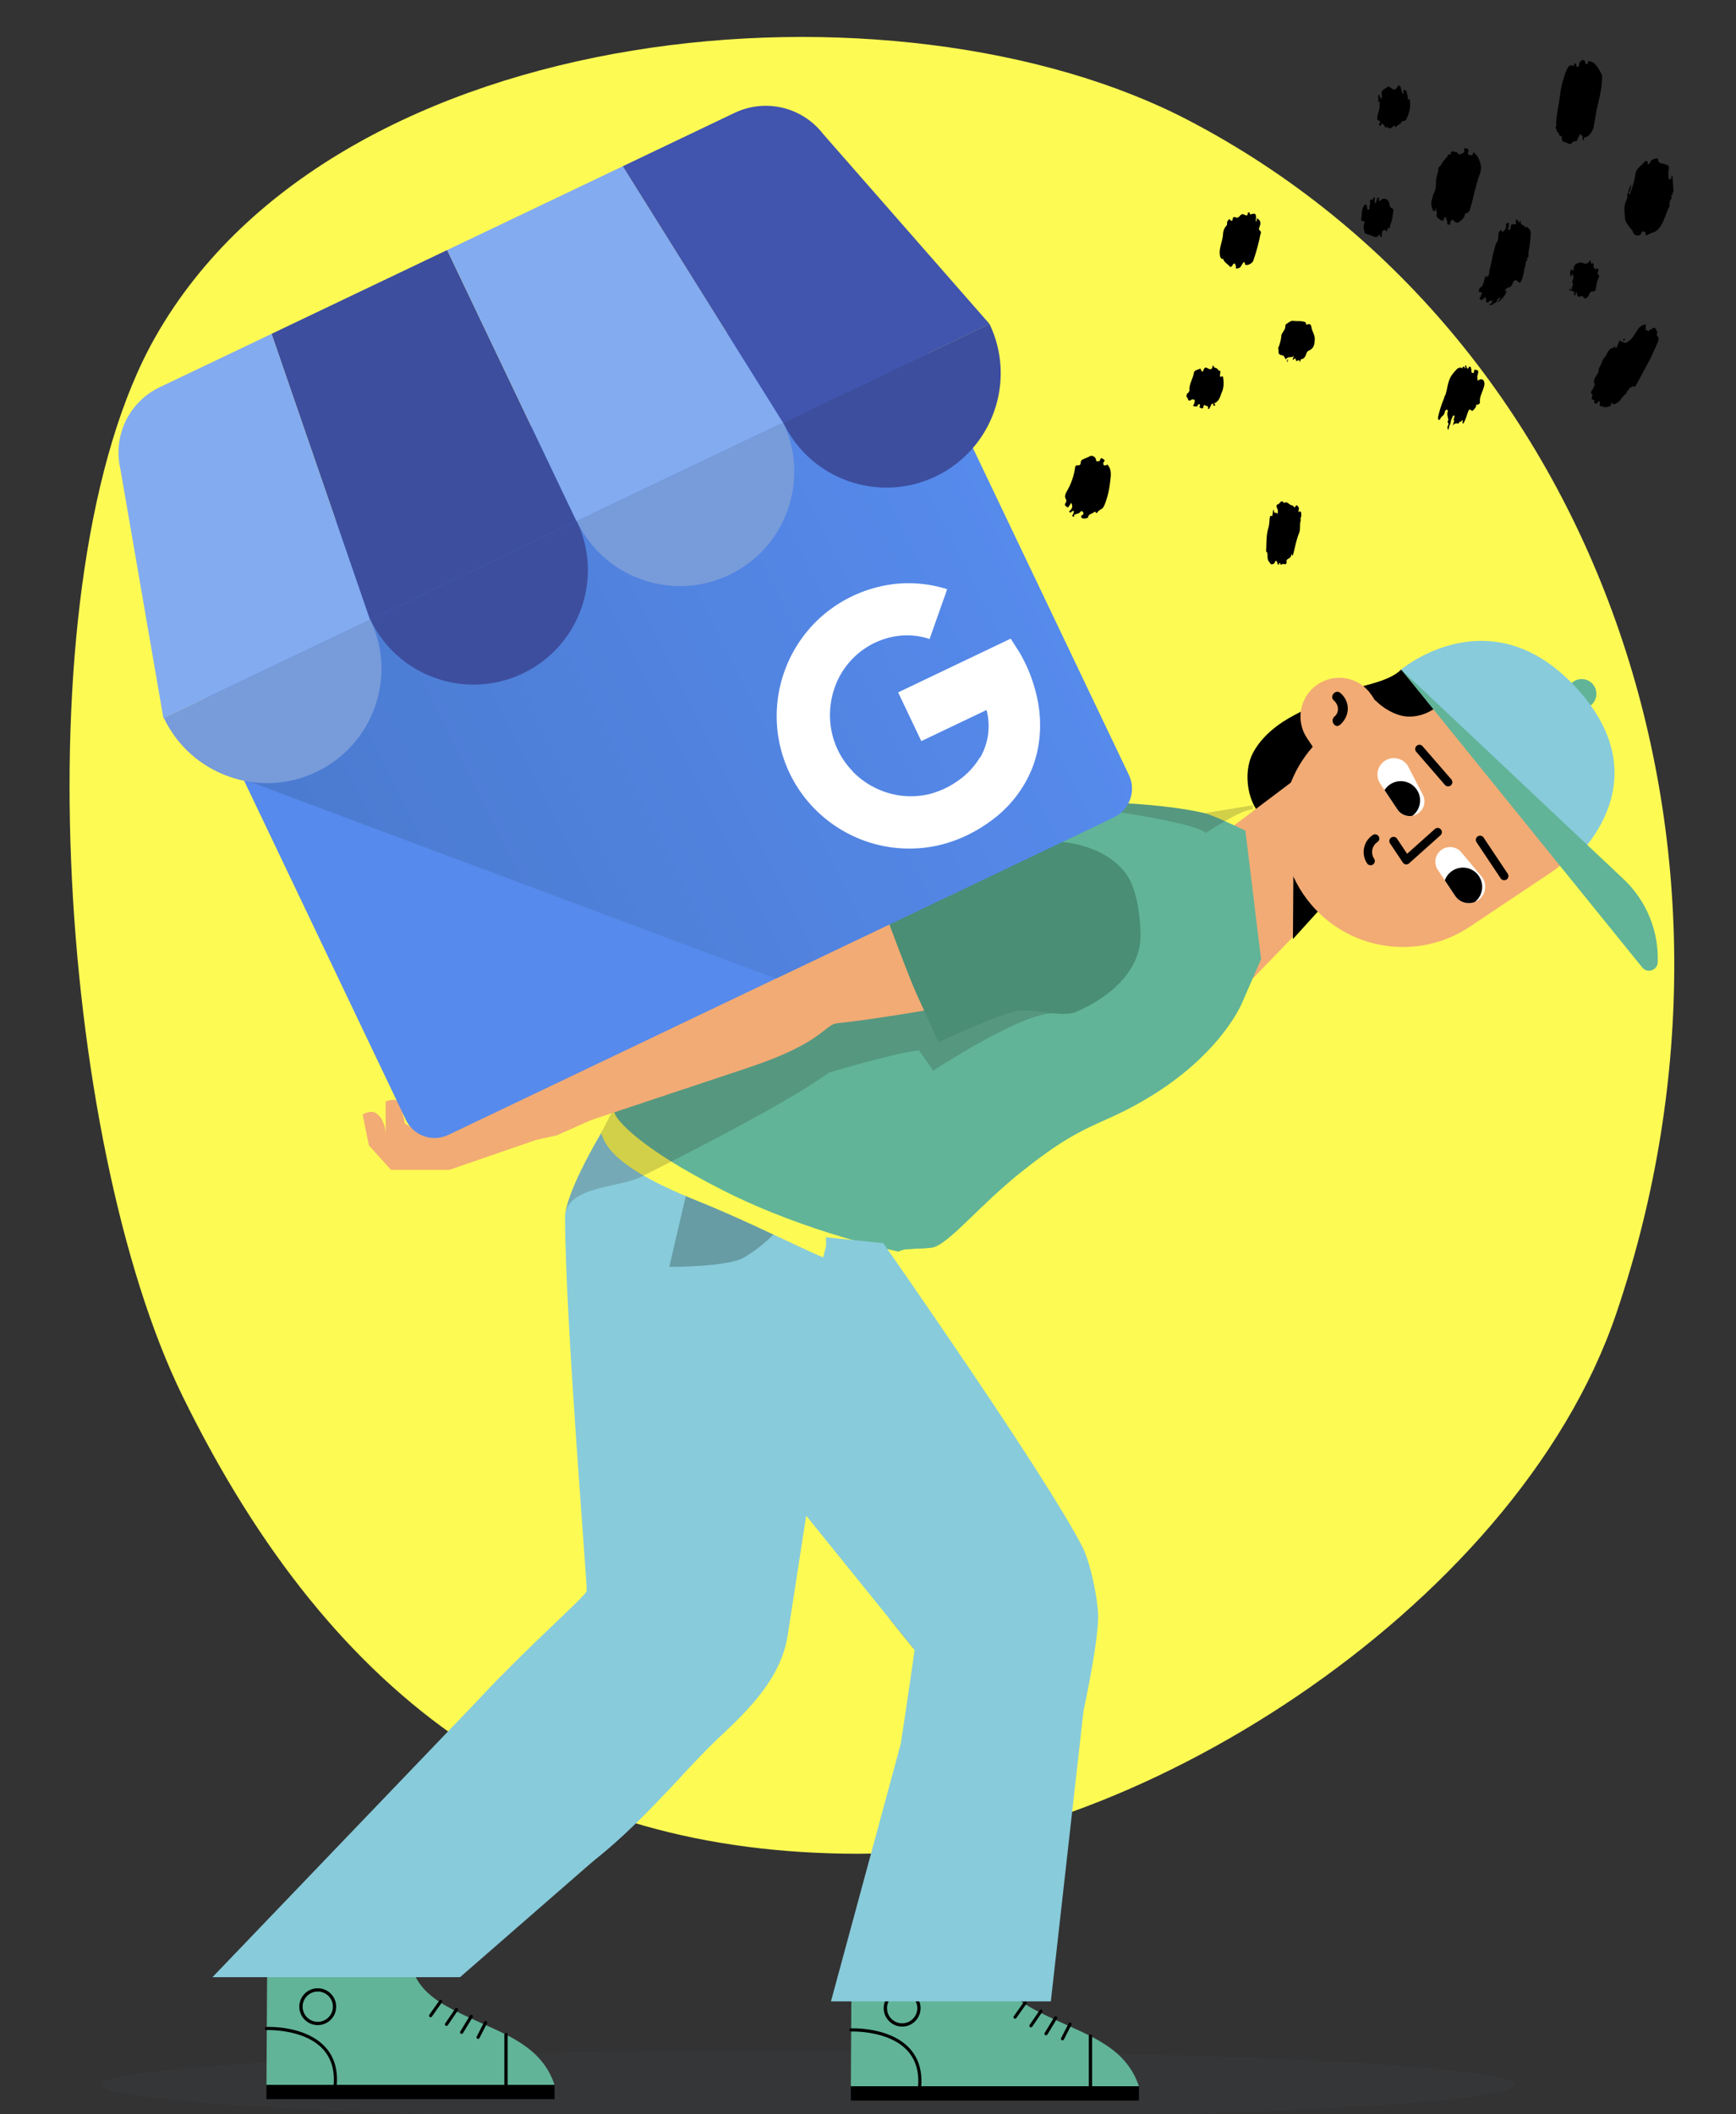
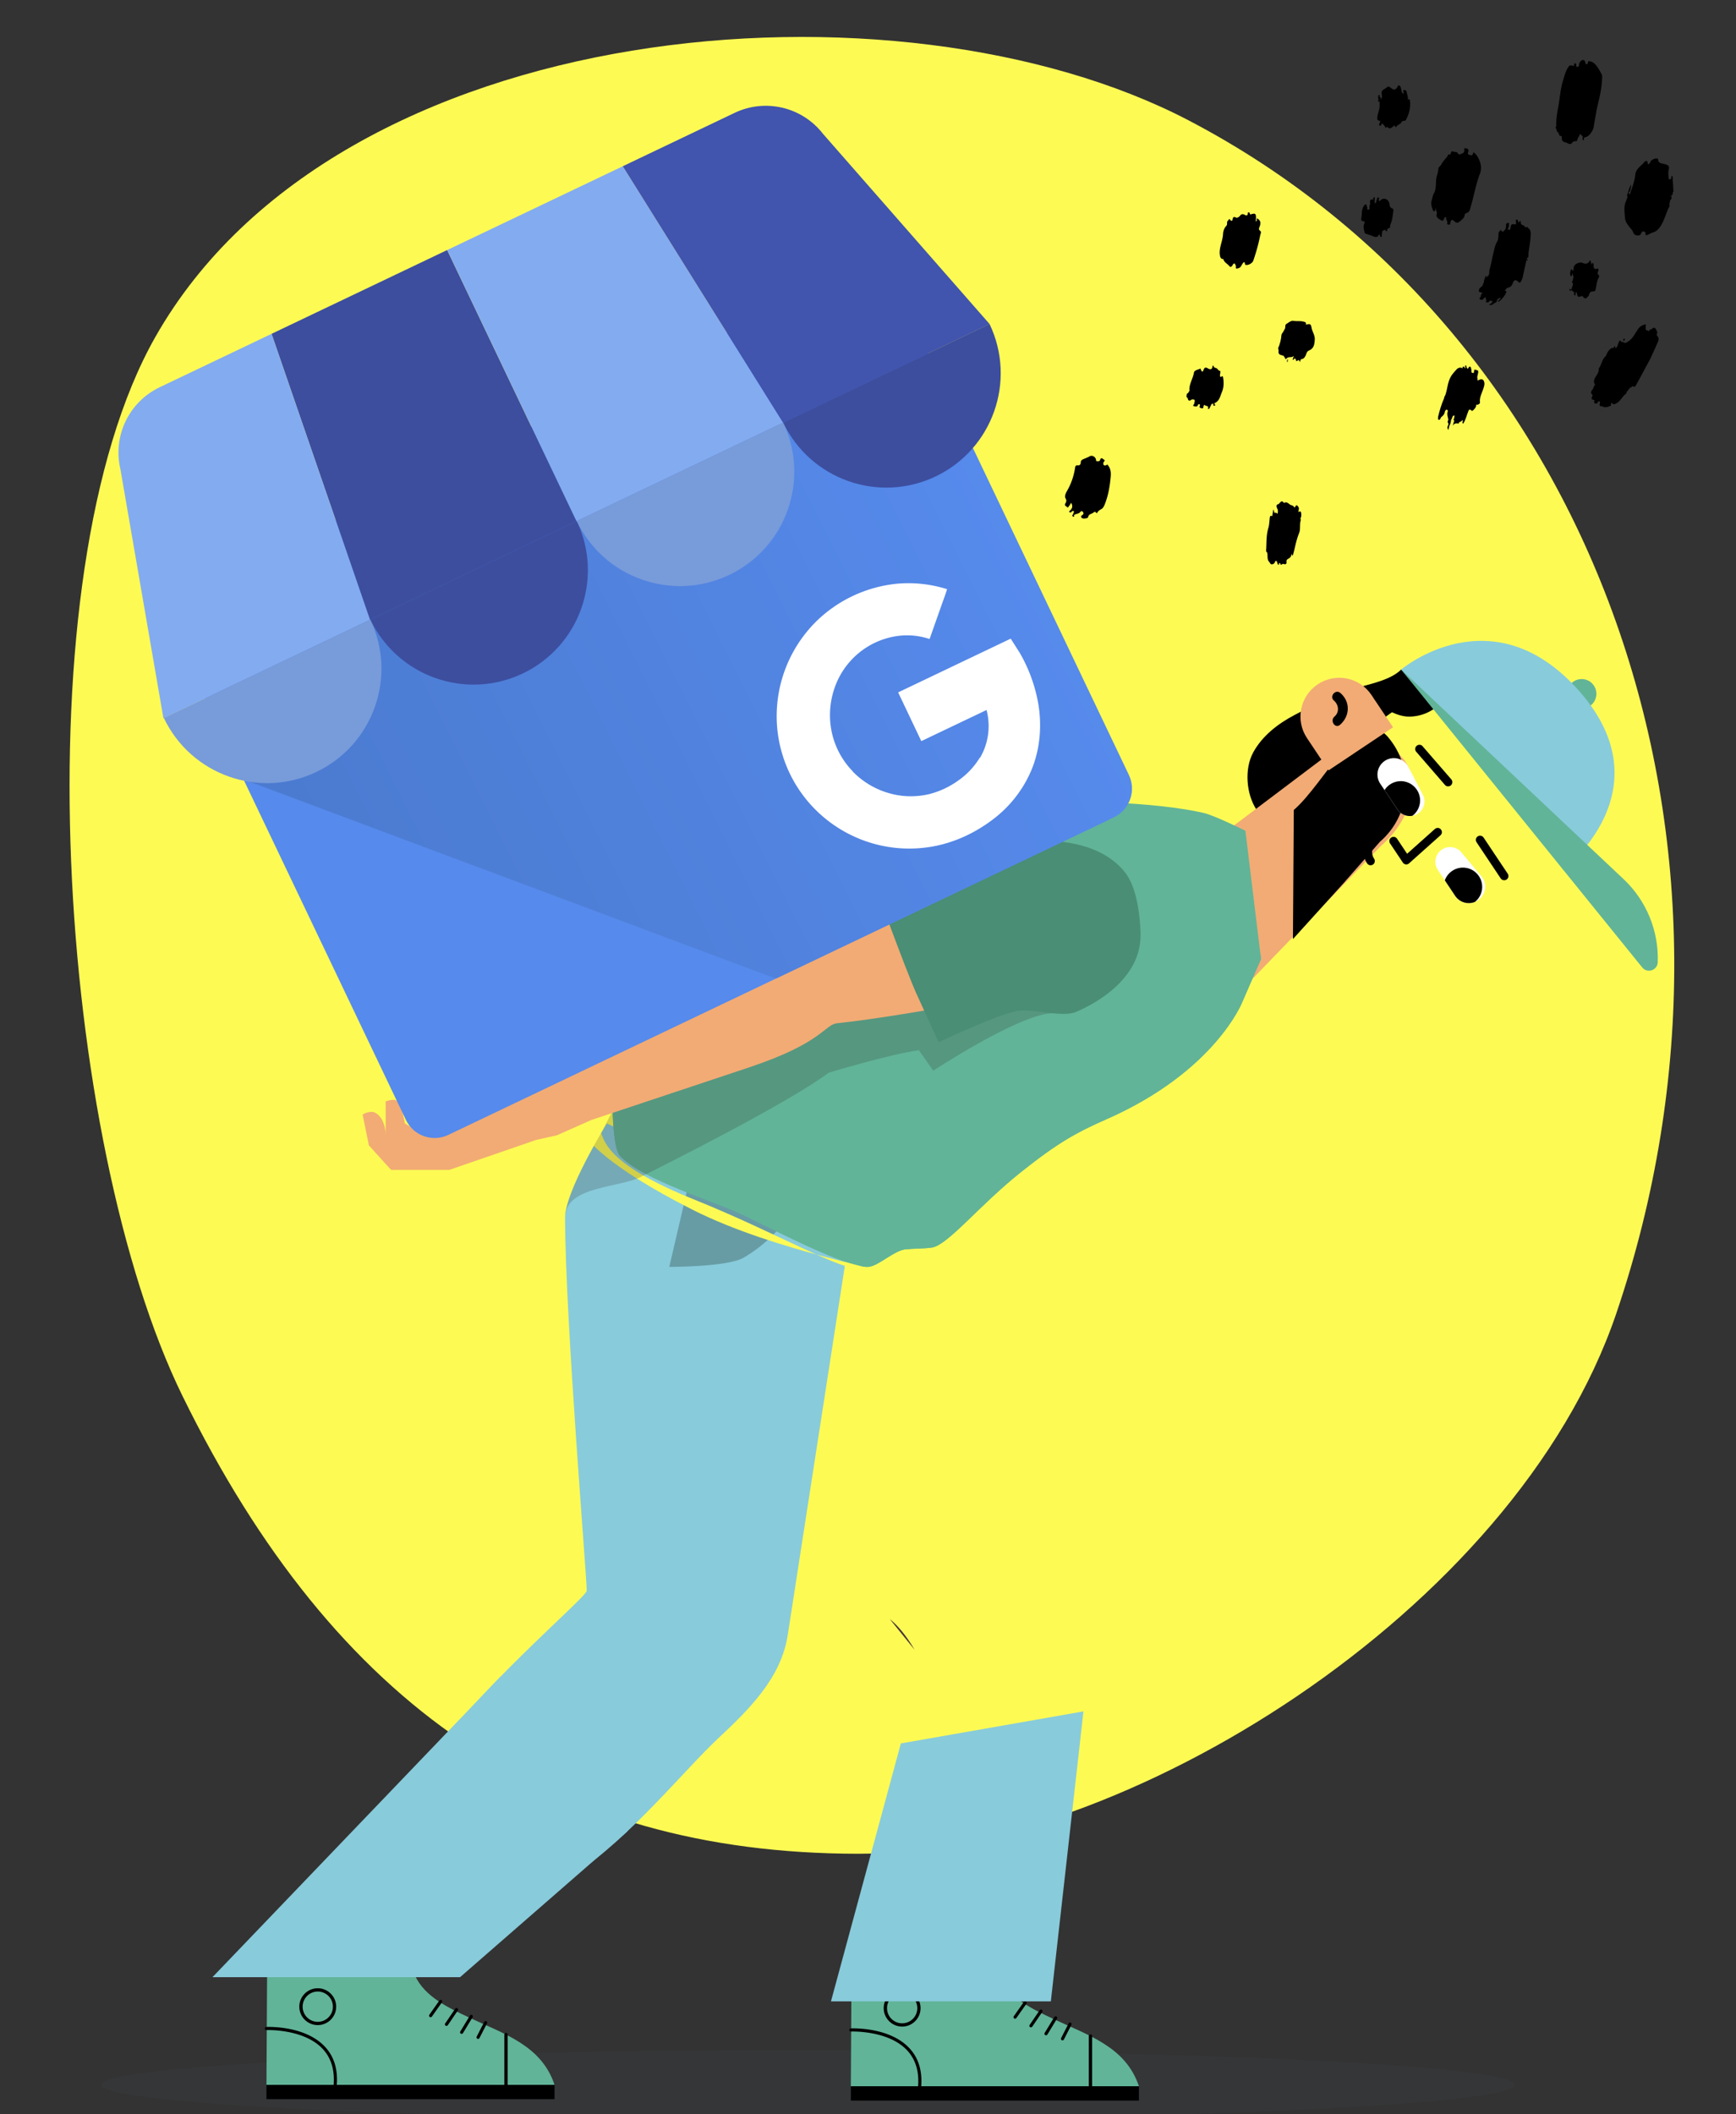
<svg xmlns="http://www.w3.org/2000/svg" xmlns:xlink="http://www.w3.org/1999/xlink" viewBox="0 0 565 688">
  <rect x="0" y="0" width="565" height="688" fill="#333333" stroke="none" />
  <path d="M386.82 39.16c133.36 69.67 191.03 235.68 139.22 388.27-33.09 97.43-161.49 175.94-246.84 175.83-99.66-.13-170.04-47.53-219.79-148.94-40.59-82.76-53.17-266.55-8.86-344.65C110.21 4.49 292.48-10.12 386.82 39.16z" fill-rule="evenodd" fill="#fdfa54" />
  <path d="M456.03 217.88c-4.31 4.35-14.12 5.3-19.79 7.64-5.66 2.34-9.55 4.32-14.97 7.18s-10.48 6.8-13.41 12.18c-2.92 5.38-2.27 13.54 1.1 18.65l54.29-39.12-7.22-6.53z" />
  <path d="M370.89 320.77c-7.56-8.74-3.63-26.13 9.47-36.11l51.61-38.92c10.12-8.75 18.43-6.11 24.56.98s2.89 19.93-7.24 28.69l-41.01 42.46c-11.76 11.5-29.83 11.64-37.39 2.9z" fill="#f2ab74" />
  <path d="M420.8 305.6l.28-42.01c10.12-8.75 21.8-33.98 30.55-23.86s7.64 25.43-2.49 34.18l-12.02 13.67-16.32 18.02z" />
  <g fill="#f2ab74">
    <path d="M425.38 240.2l7.01 10.5 20.99-14.02-7.01-10.5c-3.87-5.8-11.71-7.36-17.5-3.49-5.8 3.88-7.37 11.72-3.49 17.51z" />
-     <path d="M424.02 290.76c-12.02-18-7.17-42.33 10.83-54.36l26.18-17.49c18-12.02 42.33-7.18 54.35 10.82s7.18 42.33-10.82 54.35l-26.19 17.49c-17.99 12.03-42.33 7.19-54.35-10.81z" />
  </g>
  <path d="M434.13 227.97c1.59 1.39 1.87 3.76.18 5.23-1.55 1.34.22 4.04 1.8 2.68 3.25-2.82 3.47-7.46.14-10.36-1.57-1.36-3.69 1.08-2.12 2.45zm22.58 52.91c-.05-.06-.11-.13-.15-.2l-4.15-6.22a1.37 1.37 0 1 1 2.28-1.52l3.27 4.9 9.03-8.06c.56-.5 1.45-.47 1.93.11.51.56.46 1.43-.11 1.94l-10.21 9.12c-.29.27-.69.39-1.09.34a1.47 1.47 0 0 1-.8-.41zm-11.61.28a1.56 1.56 0 0 1-.16-.2c-2.04-3.05-1.21-7.18 1.83-9.21a1.38 1.38 0 0 1 1.91.38c.42.63.25 1.49-.38 1.9a3.91 3.91 0 0 0-1.08 5.41c.42.63.25 1.49-.38 1.9-.55.38-1.29.29-1.74-.18zm25.22-25.67l-.05-.06-9.34-10.78a1.37 1.37 0 0 1 .14-1.94c.57-.49 1.45-.45 1.93.14l9.34 10.77c.5.57.44 1.44-.13 1.94a1.39 1.39 0 0 1-1.89-.07zm18.25 30.55a1.56 1.56 0 0 1-.16-.2l-7.85-11.76c-.42-.63-.25-1.49.38-1.9.63-.42 1.48-.24 1.91.38l7.85 11.76c.42.63.26 1.48-.38 1.91-.56.36-1.29.27-1.75-.19z" />
  <path d="M469.29 276.46h0c-2.2 1.47-2.79 4.44-1.32 6.64l5.62 8.42c1.64 2.46 4.95 3.11 7.4 1.48a5.34 5.34 0 0 0 .94-8.08l-6.48-7.74c-1.6-1.72-4.2-2.02-6.16-.72z" fill="#fff" />
  <defs>
    <path id="A" d="M469.29 276.46c-2.2 1.47-2.79 4.44-1.32 6.64l5.62 8.42c1.64 2.46 4.95 3.11 7.4 1.48a5.34 5.34 0 0 0 .94-8.08l-6.48-7.74c-1.6-1.72-4.2-2.03-6.16-.72" />
    <path id="B" d="M325.28 643.42c3.21 6.89 10.88 10.45 17.55 13.59 11.47 5.39 23.57 9.08 27.85 21.92l-93.76.01.21-35.52h48.15z" />
    <path id="C" d="M287.61 653.5c0-3.31 2.69-6 6-6s6 2.69 6 6-2.69 6-6 6c-3.3 0-6-2.69-6-6zm1.08 0c0 2.72 2.21 4.93 4.93 4.93s4.93-2.21 4.93-4.93-2.21-4.93-4.93-4.93-4.93 2.21-4.93 4.93z" />
    <path id="D" d="M120.51 201.6c8.85 18.55.99 40.77-17.56 49.62s-40.77.99-49.62-17.56l67.18-32.06z" />
  </defs>
  <clipPath id="E">
    <use xlink:href="#A" />
  </clipPath>
  <path d="M479.6 293.82c-2.88 1.92-6.77 1.15-8.69-1.73a6.27 6.27 0 0 1 1.74-8.69c2.87-1.92 6.76-1.15 8.68 1.73 1.93 2.88 1.15 6.77-1.73 8.69z" clip-path="url(#E)" />
  <path d="M461.48 264.76h0a4.8 4.8 0 0 1-6.65-1.32l-5.62-8.42c-1.64-2.46-.97-5.77 1.48-7.41 2.74-1.82 6.46-.77 7.82 2.23l4.66 8.95c.98 2.13.27 4.66-1.69 5.97z" fill="#fff" />
  <defs>
    <path id="F" d="M461.48 264.75a4.8 4.8 0 0 1-6.65-1.32l-5.62-8.42c-1.64-2.46-.97-5.77 1.48-7.41 2.74-1.82 6.46-.77 7.82 2.23l4.66 8.95a4.77 4.77 0 0 1-1.69 5.97" />
  </defs>
  <clipPath id="G">
    <use xlink:href="#F" />
  </clipPath>
  <path d="M452.43 255.26c-2.87 1.93-3.65 5.81-1.73 8.7 1.93 2.88 5.81 3.65 8.69 1.73 2.88-1.93 3.66-5.81 1.73-8.69a6.27 6.27 0 0 0-8.69-1.74z" clip-path="url(#G)" />
  <path d="M447.14 227.34c2.5 2.94 7.18 5.71 11.04 5.85s7.75-1.4 10.46-4.14l-10.83-10.93-10.67 9.22z" />
  <g opacity=".13">
    <ellipse cx="262.97" cy="678.45" rx="230.01" ry="11.27" fill="#44505b" />
  </g>
  <use xlink:href="#B" fill="#61b498" />
  <path d="M276.92 678.92h93.76v4.66h-93.76zm68.88-14.94c.18 0 .36-.1.45-.28l2.45-4.78a.505.505 0 0 0-.9-.46l-2.45 4.78a.5.5 0 0 0 .22.68c.07.04.15.06.23.06zm-5.36-1.65a.54.54 0 0 0 .44-.24l3.13-5.17c.15-.24.07-.55-.17-.7s-.55-.07-.7.17l-3.14 5.17c-.15.24-.07.55.17.7.09.05.18.07.27.07zm-4.91-2.58a.52.52 0 0 0 .42-.22l3.26-4.79c.16-.23.1-.55-.13-.71s-.55-.1-.71.14l-3.26 4.79c-.16.23-.1.55.14.71a.54.54 0 0 0 .28.08zm-5.17-2.83a.51.51 0 0 0 .42-.21l3.26-4.62a.51.51 0 0 0-.12-.71.51.51 0 0 0-.71.12l-3.26 4.62a.51.51 0 0 0 .12.71.52.52 0 0 0 .29.09z" />
  <path d="M299.27 679.94a.5.5 0 0 0 .5-.46c.53-5.39-.78-9.78-3.88-13.04-6.5-6.85-18.48-6.37-18.99-6.35a.5.5 0 0 0-.48.53c.01.28.21.49.53.49.12-.01 12.03-.47 18.21 6.04 2.89 3.04 4.1 7.16 3.6 12.24-.03.28.18.53.46.56l.05-.01z" />
  <use xlink:href="#C" />
  <path d="M354.89 679.47a.54.54 0 0 0 .54-.54v-16.35a.54.54 0 1 0-1.08 0v16.35c.01.3.25.54.54.54z" />
  <use xlink:href="#B" x="-190.2" y="-0.48" fill="#61b498" />
  <path d="M86.72 678.45h93.76v4.66H86.72zm68.88-14.95c.19 0 .36-.1.45-.28l2.45-4.78a.505.505 0 0 0-.9-.46l-2.45 4.78a.5.5 0 0 0 .22.68c.07.04.15.06.23.06zm-5.36-1.64a.54.54 0 0 0 .44-.24l3.13-5.17c.14-.24.07-.55-.17-.7s-.55-.07-.7.17l-3.13 5.17c-.15.24-.07.55.17.7.08.04.17.07.26.07zm-4.92-2.59a.52.52 0 0 0 .42-.22l3.26-4.79c.16-.23.1-.55-.14-.71-.23-.16-.55-.1-.71.14l-3.26 4.79c-.16.23-.1.55.13.71.11.05.21.08.3.08zm-5.16-2.83c.16 0 .32-.07.41-.21l3.26-4.62a.51.51 0 0 0-.12-.71.51.51 0 0 0-.71.12l-3.26 4.62a.51.51 0 0 0 .12.71c.09.06.2.09.3.09z" />
  <path d="M109.06 679.47a.5.5 0 0 0 .5-.46c.53-5.39-.78-9.78-3.88-13.04-6.5-6.85-18.47-6.37-18.99-6.35a.5.5 0 0 0-.48.53c.01.28.21.49.53.49.12-.01 12.03-.47 18.21 6.04 2.89 3.04 4.1 7.16 3.6 12.24-.03.28.18.53.46.56l.05-.01z" />
  <use xlink:href="#C" x="-190.2" y="-0.48" />
  <path d="M164.69 679a.54.54 0 0 0 .54-.54v-16.35a.54.54 0 0 0-1.08 0v16.35a.54.54 0 0 0 .54.54z" />
  <path d="M511.75 222.06c-2.06 1.66-2.38 4.68-.71 6.74s4.69 2.38 6.74.71a4.8 4.8 0 0 0 .71-6.75c-1.66-2.06-4.68-2.37-6.74-.7z" fill="#61b498" />
  <path d="M508.73 283c-16.24-22.17-34.98-44.13-52.7-65.12 0 0 29.76-25.17 58.1 7.18 28.34 32.36-5.4 57.94-5.4 57.94z" fill="#88cbdb" />
  <path d="M456.03 217.88l78.45 96.95c1.65 2.04 4.96.94 5.05-1.69.36-10.2-3.7-20.06-11.13-27.06l-72.37-68.2z" fill="#61b498" />
  <g fill="#88cbdb">
    <path d="M197.53 365.6s-13.66 22-13.63 30.78c.13 34.09 7.19 117.97 7.05 121.32-.09 2.19-40.01 35.82-52.57 57.56-1.29 2.24-1.69 8.65-3.34 10.69-4.27 5.29-6.17 7.92-10.27 13.43-1.88 2.52-7.58 6.94-11.07 9.63-6.97 5.39-7.1 9.58-9.55 12.39-1.8 2.07-7.44 5.06-8.94 6.84-6.08 7.22-3.82 11.21-3.82 11.21s.63 1.15 2.08 2.87c1.43-1.19 3.44-1.7 5.55-.68l.83.39c12.25-1.01 24.48-.34 36.72.33.55-.93 1.43-1.7 2.68-2.15 4.34-1.55 8.83-2.61 13.24-3.9 1.08-1.5 2.13-3.03 3.12-4.59 1-1.58 2.74-2.48 4.51-2.44-.05-2.49.3-4.74 1.75-6.14 8.11-7.77 7.45-.88 15.27-10.02 1.24-1.44 6.54-.99 9.88-3.19 17.96-11.81 35.59-33.82 46.79-44.3 10.28-9.61 20.37-19.65 22.55-33.45l20.04-129.55-78.87-37.03z" />
-     <path d="M204.06 383.42c4.67 3 8.33 5.67 18.67 9.33 10.33 3.67 23.67 8.67 29.67 12s23 9 19.67 28.33 12-8.33 12-8.33c1.33-5 1.33-14.67-.67-15.67s-32.67-9.67-37-12.33c-4.33-2.67-30.67-16.67-34.33-18s-9.67-7.33-11-6.67c-1.33.67-6-4-4-.33s6.99 11.67 6.99 11.67zm18.23 194.04c-.22.16-.47.37-.73.63-3.92 3.83-10.58 9.33-25.75 19.5s-36.25-6.17-44.58-11.08c-8.33-4.92-13.25-8.92-13-10.83.01-.04 0-.08 0-.11-1.18 2.46-1.61 8.43-3.19 10.39l-4.92 6.26c2 1.76 4.34 3.79 6.94 6.29 5.85 5.63 18.88 14.47 32.8 20.08 1.75-.4 3.55-1.1 7.29-5.47 1.24-1.44 6.54-.99 9.88-3.19 12.63-8.3 25.08-21.63 35.26-32.47z" />
  </g>
  <path d="M261.58 387.66s-5.47 13.41-19.56 21.62c-5.23 3.05-24.2 3-24.2 3l9.57-41.03 34.19 16.41z" fill="#679ca5" />
  <g fill="#61b498">
    <path d="M405.33 270.35s-9.91-4.92-13.47-5.77c-14.42-3.45-46.69-5.05-61.17-1.85-15.66 3.47-41.04 19.74-54.28 28.79-21.51 14.69-70.44 42.65-79.85 66.94-.65 1.68 2.83 2.63 2.83 2.63s.13 12.67 2.39 15.05c7.6 8.01 30.3 14.5 40.24 19.32 9.6 4.66 34.21 17.41 40.65 16.8 3.3-.31 8.24-5.26 11.99-5.7 2-.23 6.71-.25 8.7-.59 5.18-.89 15.45-13.8 28.71-24.37 12.09-9.64 18.02-12.96 28.09-17.4 35.41-15.6 44.18-38.15 44.18-38.15l6.07-13.95-5.08-41.75z" />
    <path d="M404.33 326.04l6.07-13.95-.26-2.12c-1.13-1.41-3.07-2.47-4.83-4.88-2-2.75-9.75-30.25-12-14s-5 20-13 22-9.75-2.75-9.25-8.5-.5 2.5-1.5-7-7.5-4-13.5-.5-58 11.5-69 15-43.5 15.5-50.5 18c0 0-5.5 5.25-11.75 9.5s-17.25 10.75-22.75 13.75c-1.76.96-3.24 1.87-4.52 2.88a30.93 30.93 0 0 0-.97 2.24c-.65 1.68 2.83 2.63 2.83 2.63s.13 12.67 2.39 15.05c7.6 8.01 30.3 14.5 40.24 19.32 9.6 4.66 34.21 17.41 40.65 16.8 3.3-.31 8.24-5.26 11.99-5.7 2-.23 6.71-.25 8.7-.59 5.18-.89 15.45-13.8 28.71-24.37 12.09-9.64 18.02-12.96 28.09-17.4 35.39-15.61 44.16-38.16 44.16-38.16z" />
  </g>
-   <path d="M195.63 368.76c1.33 3.33 3.1 10.66 30.44 21.66s47.27 23.2 56 23c4.93-.12 10.18-6.17 10.18-6.17s-29.18-5.83-56.84-19.83c-27.67-14-35.04-23.24-35.37-25.24-.07-.41-1.07.13-1.07.13l-3.34 6.45z" fill="#fdfa54" />
+   <path d="M195.63 368.76c1.33 3.33 3.1 10.66 30.44 21.66s47.27 23.2 56 23s-29.18-5.83-56.84-19.83c-27.67-14-35.04-23.24-35.37-25.24-.07-.41-1.07.13-1.07.13l-3.34 6.45z" fill="#fdfa54" />
  <path d="M299.06 341.76l4.67 6.67s27.33-18 38.33-18.67 6.67-15.33 5.33-17.33c-1.33-2-51-20.67-61.67-15.67s-49.33 26-61.67 33.33c-5.44 3.23-12.56 9.19-18.82 14.83-3.93 4.57-6.96 9.11-8.67 13.53-.65 1.68 2.83 2.63 2.83 2.63s0 .39.02 1.03c-.24.08-.46.2-.46.2l-3.33 6.44c-3.52 6.03-10.8 19.17-11.65 26.32.05.01.08.01.08.01 1-9 17.67-8.67 24.33-12 6.67-3.33 48-24 61.33-34 .02.01 19.69-5.99 29.35-7.32z" opacity=".2" fill="#2a2521" />
  <path d="M294.69 285.27s-25.59 15.08-35.13 17.29c-4.27 1-12.39 1.6-16.55 3-20.8 6.98-70.98 49.93-70.98 49.93s-7.62-.61-10.1.08c-4.34 1.21-13.42 10.03-13.42 10.03l-3 3.86-7.78-.41-5.97-3.46s-.95-5.83-2.25-7.14c-1.21-1.22-4 0-4 0v8.5 2.5l2.93 3.58 4.07 1.42-7-5s.14-5.1-3.14-7.21c-1.8-1.15-4.36.46-4.36.46l2.05 10.03 7.2 7.97h19l28.25-9.75 6.75-1.5 11.25-5 51.75-17.25c23.75-8 24.03-13.79 28.25-14.22 12.5-1.28 33.67-5.03 33.67-5.03l-11.49-42.68z" fill="#f2ab74" />
  <path d="M284.47 287.22s9.84 27.19 13.68 35.89l7.34 16.05s19.7-9.41 26.19-10.27c4.65-.62 14.09 2.26 18.42.44 8-3.35 21.54-11.71 21.11-25.69-.19-6.01-1.28-14.92-4.99-19.65-8.16-10.4-23.42-10.79-32.35-10.4-12.85.56-49.4 13.63-49.4 13.63z" fill="#498e75" />
  <path d="M280.96 639.48c5.28 2.48 21.68 3.68 28.96 3.43 19.77-.69 20.73-2.33 20.73-2.33s.43-.14 0 0c-1.11.38-23.08-1.9-28.83-1.65-5.2.22-22.7-.32-20.86.55z" fill="#88cbdb" />
-   <path d="M407.73 263.42l.14-1.39-15.56 2.56s0 .05.01.11l-.46-.12c-11.9-2.85-35.98-4.43-52.16-3.1 15.21.83 50.34 6.38 52.69 9.61.01 0 12.01-8 15.34-7.67z" opacity=".2" fill="#2a2521" />
  <g fill="#453438">
    <path d="M289.58 526.87l8.1 10.03c-2.82-4.8-5.54-7.97-8.1-10.03zm19.98 15.9l.17-1.01-.17 1.01z" />
    <path d="M297.68 536.9l-.73-.91.73.91z" />
  </g>
  <path d="M61.95 193.4L278.59 90.03c5.15-2.46 11.31-.27 13.77 4.87l75.05 157.29c2.46 5.15.27 11.31-4.87 13.77L145.89 369.33c-5.15 2.46-11.31.27-13.77-4.87L57.08 207.17c-2.46-5.15-.28-11.31 4.87-13.77z" fill="#568aec" />
  <linearGradient id="H" gradientUnits="userSpaceOnUse" x1="381.789" y1="-83.902" x2="381.908" y2="-83.902" gradientTransform="matrix(1972.078 -941.001 -709.689 -1487.313 -812366.938 234759.375)">
    <stop offset=".03" stop-color="#4b7bd0" />
    <stop offset="1" stop-color="#568aec" />
  </linearGradient>
  <path d="M275.24 90L63.78 190.91c-6.55 3.13 12.54 56.25 15.67 62.8l173.06 64.75 107.31-51.2a13.24 13.24 0 0 0 6.23-17.59L292.83 96.23A13.24 13.24 0 0 0 275.24 90z" fill="url(#H)" />
  <path d="M120.41 201.68l67.22-32.08-42.1-88.23-57.16 27.27 32.04 93.04z" fill="#3d4e9f" />
  <path d="M254.86 137.52l-67.22 32.08-42.1-88.23L202.7 54.1l52.16 83.42zm12.99-93.98l.23.26-.23-.26z" fill="#83abf0" />
  <path d="M268.07 43.8l-.23-.26c-6.79-8.74-18.75-11.58-28.74-6.82L202.69 54.1l52.16 83.43 67.22-32.08-54-61.65z" fill="#4154ae" />
  <g fill="#83abf0">
    <path d="M39.18 152.65l.06.34c-.03-.11-.04-.23-.06-.34z" />
    <path d="M39.24 152.99l-.06-.34c-2.53-10.78 2.79-21.86 12.78-26.63l36.42-17.38 32.03 93.04-67.22 32.08-13.95-80.77z" />
  </g>
  <g fill-rule="evenodd">
    <use xlink:href="#D" fill="#789bda" />
    <use xlink:href="#D" x="67.19" y="-32.06" fill="#3d4e9f" />
    <use xlink:href="#D" x="134.37" y="-64.12" fill="#789bda" />
    <use xlink:href="#D" x="201.55" y="-96.17" fill="#3d4e9f" />
  </g>
  <path d="M331.9 212.47l-2.95-4.64-36.64 17.49 7.54 15.86 21.23-10.13a20.46 20.46 0 0 1-2.12 15.56s-.04-.09-.06-.08c-1.78 2.95-4.17 5.48-6.99 7.45a28.11 28.11 0 0 1-9.32 4.4c-3.43.84-6.99.97-10.46.38a26.79 26.79 0 0 1-13.72-6.82l-.87-.85-.02-.04.02-.04c-4.01-4.1-6.55-9.42-7.23-15.12a26.97 26.97 0 0 1 1.26-11.86c3.02-9.01 10.82-15.58 20.21-17.02 3.61-.54 7.29-.22 10.76.94l3.74-10.58c.65-1.88 1.38-3.74 1.96-5.64a41.98 41.98 0 0 0-16.25-1.78 43.72 43.72 0 0 0-26.35 12.29c-.25.24-.49.49-.73.74-7.54 7.84-11.87 18.22-12.12 29.09-.09 3.85.34 7.69 1.28 11.42 5.56 22.1 27.33 36.07 49.74 31.93 7.32-1.36 14.2-4.7 20.04-9.3 5.3-4.18 9.44-9.66 12-15.91 2.64-6.58 3.26-13.97 2.11-20.95-1.01-5.94-3.06-11.61-6.06-16.79h0z" fill="#fff" />
  <g fill="#88cbdb">
-     <path d="M357.39 525.36c-.2-5.63-2.53-16.93-5.1-21.95-12.09-23.64-64.82-98.85-64.82-98.85l-18.62-1.92v2.89l-18.9 72.31 47.72 59.08s-8.2 58.29-13.35 82.39c-1.8 8.43-14.57 21.98-11.69 29.91 1.07-.92 2.56-1.35 4.35-.81 5.05 1.54 10.26 1.03 15.48 1.15 5.29.12 10.59.21 15.88 0l15.38-.76c2.6-.11 5.06-.62 7.56-.76-.13-3.35-.63-7.44-.63-7.44-.49-.26 3.33-6.19 4.55-9.92.8-1.12 1.89-2.88 3.35-5.55 9.61-17.56 13.19-64.15 13.19-64.15s5.97-26.62 5.65-35.62z" />
    <path d="M293.2 567.35l-22.75 83.93h71.56l10.61-94.35zm-130.23-21.81l-93.82 97.88h80.58l54.49-47.48z" />
  </g>
  <path d="M543.93 58.25c.03-.05.04-.12.05-.18.41-.1.27.23.33.39.08.47-.07.97.19 1.4l.14 2.47c-.44.35.04 1.17-.78 1.33-.22.11-.38.01-.53-.13-.15-.45-.12-.97-.57-1.29-.09-.18-.1-.36-.07-.56.11-.53.34-1.02.5-1.54.06-.19.15-.37.23-.55.17-.44.11-.96.51-1.34z" />
  <path d="M544.24 58.45c-.08-.13-.02-.36-.27-.39-.08-.86-.08-.86.38-.68l.06 1.03c-.03.09-.09.11-.17.04z" />
  <path d="M544.24 58.45c.06.02.12.01.17-.04l.08 1.44c-.49-.37-.18-.92-.25-1.4zm-37.73-17.51c-.1-2.25.34-4.47.73-6.68.48-2.72.64-5.5 1.5-8.16.52-1.62.86-3.34 2.06-4.73.25.19.49.1.72-.07.25-.1.64.58.76-.16.04-.24.06-.55.39-.53.29.02.3.32.36.55.06.22-.18.6.34.59.47-.01.49-.29.53-.62.03-.23.08-.48.19-.69.23-.43.52-.85 1.07-.91.62-.06.66.48.82.86.08.2-.04.51.37.49.35-.02.44-.32.45-.5.04-.71.42-.42.81-.36.68.1 1.14.46 1.58.91.87.92 1.4 2.03 2.02 3.1.39.7.2 1.48.16 2.21-.15 3.2-1.02 6.32-1.72 9.45l-.91 5.23c-.11 1.27-.83 2.3-1.71 3.23-.53-.49-.27.25-.47.28-.33.28-.99.08-1.08.7-.56.07-.19-.43-.37-.59l-.14-.35c-.21-.25-.01-1.07-.81-.55-.06.73-.78 1.23-.82 1.98-.01.21-.31.31-.61.33-.39.02-.76.05-1.04.5-.26.42-.8.53-1.32.25-.34-.18-.71-.32-1.08-.42-.73-.2-1.01-.66-.98-1.36.02-.61-.03-.54-.62-.77-.34-.13-.36-.61-.44-.97-.32-.35-.3-.8-.39-1.22 0-.21.06-.41.04-.62-.05-.2-.2-.32-.39-.4zm16.06 74.99c.38-.66.58-1.39 1.13-1.98.44-.46.85-.82 1.52-.74.25-.11.37-.05.34.22l.72-.52c.38-.34.46-.86.83-1.2.14-.18.23-.4.44-.52.33.15.72.04 1.05.29.29.23.57.05.97-.15 2-1.07 2.61-3.13 3.91-4.67.52-.62 1.14-.79 1.78-1.04.35-.14.47.01.38.42-.1.42 0 .88.01 1.33.23.65-.4 1.13-.46 1.72.74-.11.61-1.15 1.41-1.2.19-.29.25-.72.76-.68.53-.04 1.1-.47 1.58.07-.02.46.39.82.31 1.29.01.23-.08.57.05.68.88.82.42 1.7.06 2.55l-2.27 5-3.62 6.7c-.74.23-1.22.7-1.52 1.38-.26.59-.97.72-1.35 1.2l-1.21 1.52c-.3.24-.55.51-.63.88-.91.88-1.45 2.06-2.63 2.73-.54.31-.91.56-1.42.07-.37-.36-.35.02-.39.24-.19.23-.37.47-.6.67-.43.35-.94.29-1.44.31-.23-.15-.43-.36-.75-.27-.77.08-1.06-.22-.87-.95.06-.22.13-.51-.1-.64-.3-.16-.47.13-.56.33-.17.38-.46.42-.79.34-.39-.1-.4-.42-.38-.74 0-.14.3-.37.02-.4-1.46-.16-.55-1.04-.54-1.64.35-.62.03-1.25.07-1.87.23-.38.24-.86.59-1.2.07-.07.17-.22.14-.27-.96-1.53.45-2.6.94-3.85l.33-.86c.11-.42.44-.76.57-1.18.69-1.07.97-2.3 1.62-3.37zm-50.52-65.65c.18-.4.24-1.23.71-1.01.55.26 1.28 0 1.64.52.26.38.44.64 1 .36.52-.26 1.13-.35 1.16-1.08.01-.33-.21-.91.45-.82.45.06 1.04.2.89.97-.07.37-.46.95.29 1.18.92.28 1.06.21 1.35-.86 1.2.81 1.78 2.13 2.17 3.27.36 1.07.45 2.41-.05 3.71-1.33 3.48-1.93 7.14-2.98 10.69-.25.86-.3 1.95-1.62 2.19-.15.03-.35.38-.37.58-.05.82-.66 1.29-1.22 1.78-1.08.96-1.54.93-2.42-.04-.14-.12-.19-.41-.48-.18-.44.23-.43.66-.59 1.03-.08.18.15.57-.34.55-.3-.02-.75-.12-.65-.35.34-.78-.6-1.33-.27-2.07-.09-.34.07-.69.01-1.03-.01-.08-.01-.16-.01-.24 0-.06-.03-.16-.05-.16-.1.04-.11.14-.15.22-.13.24-.01.49-.06.73-.29.09.08.34-.14.45-.17.13-.28.27-.34.49-.21.82-.55.79-1.25.35-.91-.56-1.54-1.09-1.02-2.21.17-.55-.01-1.01-.32-1.44-.32.08-.13.35-.23.5-.11.17-.2.43-.46.38-.14-.03-.29-.2-.34-.35-.4-1.07-.76-2.15-.37-3.33.24-.71.33-1.49.69-2.15 1-1.8.4-3.77.96-5.61.24-.81.43-1.65.51-2.48.06-.56.61-.69.84-1.14.53-1.06 1.44-1.97 2.19-2.94.22-.26.65-.19.87-.46zm70.81 11.34l.04.68c.23.54.09 1.12.17 1.67.05.67.1 1.34.04 2.01v.46c-.04.33-.38.7.08.97-1.05 2.11-1.51 4.42-2.89 6.41-.59.85-1.45 1.62-2.28 1.82-.75.18-1.26.61-1.92.84-.14.05-.46.22-.47-.14 0-.14-.49-.39.08-.45-.25-.2-.4-.51-.75-.58-.19-.19-.12-.43-.07-.65.14-.02-.09-.01.03-.09s.15-.19.06-.08c-.47.6-1.09 1.12-1.13 1.93-.84.48-2.03.15-2.34-.83-.26-.83-.97-1.34-1.41-1.99-1.13-1.67-1.17-1.57-1.35-4.06-.11-1.48-.17-2.88.54-4.27.13-.37.29.39.42-.03.2-.42.23-.89.38-1.33.06-.23.17-.45.35-.62.67-2.12 1.57-4.2 1.77-6.4.14-1.54 1.23-2.42 2.24-3.39l.36-.36c.3-.34.6-.83 1.09-.75.52.08.19.73.43 1.04.62-.05.68-.57.91-.94.36-.6 1.68-1.11 2.24-.85.08.03.15.15.16.23.02 1.37 1.27 1.28 2.15 1.53 1.33.37 1.59.65 1.29 1.96-.22 1-.03 1.97.06 2.94.18.35.31.72.24 1.13-.02.22-.14.42-.19.63l-.33 1.56zm-45.59 12.52c1.12.71.93 1.88.87 2.88-.1 1.81-.45 3.61-.69 5.41-.02.13.02.27.03.41-.24.35-.31.77-.51 1.14-.04.05-.05.11-.04.17-.1.14 0 .33-.13.47l-1.25 5.69c-.1.29-.16.6-.32.86-.29.47-.39 1.32-1.28.39-.62-.65-1.25-.4-1.55.48-.27.79-.69 1.37-1.54 1.56-.64.15-.8.65-1.12 1.06.11.46-.31.69-.53 1.01-.6.45-.67.03-.79-.42.13.78-.53 1.03-1 1.41-.34.36-.8.56-1.17.9-.08.06-.16.12-.25.16-.28.11-.55.14-.78-.1-.05-.05-.09-.43-.23-.03-.26.21-.48.54-.89.39-.36-.13-.19-.44-.18-.69.06-.46-.21-.85-.22-1.29-.01-.64-.96.02-.97-.62-.06-.38-.4-.3-.66-.38-.33-.09-.74-.12-.69-.6h0c.24-.47.64-.82 1-1.2.45-.42.46-1.01.69-1.51-.01-.34.15-.62.35-.9.43-.23.64-.64.92-.99.55-.69.26-1.52.49-2.23.54-1.68.73-3.42 1.18-5.11.35-1.3.51-2.62 1.27-3.86.45-.73.36-1.77.43-2.67.03-.4.31-.61.5-.88.09-.14.34-.31.39-.1.11.46.55.54.72.33.3-.39.84-.73.79-1.25-.02-.22.16-.37.07-.63-.13-.36.15-.84.58-.86.59-.03.26.52.31.79.06.28-.09.61-.18.9-.06.2-.39.45.09.52.23.03.52.04.57-.32.03-.2.13-.4.13-.6.01-.74.5-1 1.11-.85.64.17.61-.11.64-.53.02-.33-.35-.85.15-.97.59-.14.33.64.7.87.42.08.1-.55.53-.47.03.06.09.14.1.22.13.96.13.94 1.05 1.32.17.07.27.3.4.46.1.13.14.28.12.44-.01.12 0 .14.05-.01a.71.71 0 0 1 .74-.17zm-148.08 93.35l.19-.59c.05-.17.33-.34.05-.54-.27-.18-.47-.08-.64.15-.32.44-.61.22-.91.01 1.18-1.09 1.32-1.58.81-2.84-.4.19-.37.68-.69.89-.24.16-.3.79-.64.48-.3-.28-1.06-.52-.65-1.19.34-.56.5-.95.09-1.66-.44-.74.09-1.76.53-2.53a21.11 21.11 0 0 0 2.55-7.35c.06-.42.1-.98.92-.87.63.09.95-.42.94-.96s.31-.82.74-1.02c.69-.33 1.42-.54 2.11-.95.98-.58 2.2.32 2.13 1.39-.08.27.02.33.27.21.43-.04.92.15 1.07-.54.06-.27.45-.72.79-.31.2.24 1.03.33.43 1.01-.18.2-.34.73-.06 1.03.24.26.59.24.96-.02.3-.21.43.14.6.37.99 1.39.77 3.02.6 4.53-.27 2.52-.74 5.04-1.65 7.48-.29.77-.64 1.65-1.24 1.98-.62.34-1.09.62-1.39 1.22-.07.14-.33.09-.37-.01-.23-.52-.7-.19-.84-.07-.57.49-1.59.45-1.74 1.48-.07.46-1.76.65-2.09.26-.25-.3-.34-.61.17-.91.37-.22.58-.57.2-1.03-.45-.55-.8-.01-.96.15-.55.58-1.48.38-1.98.98-.24.05-.37.01-.3-.23zm47.85-84.35c-.42-2.36.87-4.55 1-6.85.06-1.08.34-2.01 1.12-2.85.43-.45-.06-1.17.49-1.64.25-.21.38-.88.81-.16.19.32.58.27.65-.06.16-.72.23-1.3 1.24-.73.17.1.85-.13 1.17-.58.32-.44.76-.77 1.44-.43.44.22 1.18.62 1.12-.49-.01-.17.15-.21.29-.23.22-.02.36.08.37.27.02.51.29.38.66.28 1.08-.3 1.34-.11 1.37.97.01.47-.04.94-.06 1.43.62-.19.13-.73.41-1.02 1.1.67 1.34 1.34.85 2.66-.2.53-.45.96.17 1.42.49.37.09 1 0 1.46-.54 2.79-1.32 5.54-2.25 8.25-.28.82-1.72 1.6-2.49 1.35-.41-.13-.07-.73-.49-.9-.89.53-.82 1.96-2.17 2.05-.3-.04-.38-.24-.39-.49.06-.41.02-.78-.4-1.01-.65-.27-.68.39-.92.64-.35.36-.54.59-.95.09-.63-.77-1.7-1.21-1.95-2.28-.34-.38-.89-.61-1.09-1.15zm17.97 99.53c-.12.5-.38.87-.96.96-.63.09-.69-.47-.96-.76-.84-.88-.38-2.09-.7-3.1-.17-.24.28-.71-.31-.79.14-2.36 0-4.73.7-7.08.33-1.09.35-2.26.48-3.4.06-.53.23-.79.81-.52.16-.11.27-.03.37.08.07.07.01.2.13.25.03-.09.03-.17.04-.27.08-.32.08-.65.28-.94.2-.1.38-.03.42.14.16.68.33 0 .48-.01.12-.6.21-1.16-.11-1.76-.22-.42-.41-1.22.21-1.34.67-.13 1.06-1.78 1.99-.45 1.1-.64 1.55.46 2.32.7.32.1.65.16.86.48.17.28.34.39.57-.07.32-.65.56-.3.87.08.48.59.06 1.18.07 1.76.19.26.06.55.09.83l.05.55c.22.25.01.71.45.85.22.07.24.27.19.42-.45 1.39-.01 2.87-.55 4.2-.74 1.82-1.14 3.69-1.58 5.57l-.47 1.77c-.29-.12-.22-.36-.32-.52-.09-.3-.04-.61-.1-.92.01.31.07.61.02.92-.1.65-.34 1.18-1.03 1.51-.32.15-.7.48-.63.9.14.97-.35 1.02-1.11.78-.09-.03-.25.11-.38.17-.59-.19-.8-.82-1.39-1.05-.32-.12-.53-.25-.8.06zm65.41-50.95c.08.81-.49 1.3-1.01 1.83-.15.15-.36.2-.48.08-.77-.77-.94-.08-1.15.46-.45 1.16-.76 2.37-1.38 3.48-.07.12-.09.26-.26.25-.47-.31.27-.78-.24-1.18-.11.61-.8.51-1.09.94-.16.16-.31.13-.45-.01-.12-.12-.83-.61-.94-.62-.06-.23-.27-.42-.18-.69l.16-.99c-.46-.41-.83-.26-1.15.21-.42.22-.24.95-.91.95-.11-.8-.45-1.57-.17-2.42.09-.27.07-.71-.49-.67-.19-.02-.4.05-.56-.11-.29-.28-.19-.63-.18-.96.48-.61.3-1.29.3-1.95a3.04 3.04 0 0 1 .04-.74c.2-.36-.01-.75.15-1.11.65-1.89.7-3.93 1.67-5.73.49-.92 1.23-1.74 1.96-2.52.51-.55 1.23-.78 1.97-.35.23-.17.46-.19.71-.07.06.03.13.04.2.02.29-.15.39.08.52.23.06.2.21.31.42.37.49.04.86.23 1.04.69.02.06.05.12.09.18.14.23.32.33.6.15l.27-1.17c1.43.31 1.42.15.91 2.32-.25.24-.19.45.05.64.13.16-.26.82.41.46 1.03-.54 1.74-.19 1.85.97.07.62-.14 1.2-.33 1.79-.45 1.46-1.31 2.84-1.1 4.44.05.36-.32.71-.79.8-.29-.16-.1-.5-.3-.69.11.27.08.51-.16.72zm-64.3-17.29l-.01-.41c.5-.4-.25-.85.1-1.25.43-1.17.73-2.37.83-3.6.05-.61.52-.97.75-1.47.14-.31.39-.6.47-.92.11-.49-.06-1.11.46-1.4.71-.39 1.38-1.09 2.25-.96 1.03.16 2.08 0 3.1.2.25.21.32.5.38.8.07.39.31.25.55.15.07.02.14.07.2.05 1.16-.29 1.44-.2 1.66 1.03.24 1.34 1.15 2.46 1.04 3.91-.11 1.47-.23 2.81-1.93 3.53-.72.3-.77 1.1-1.08 1.68-.24.46-.54.93-1.02 1.02-.6.12-.75.4-.65.98-.4-.13-.35-.95-.97-.38-.24.23-.52.03-.48-.34.16-.32.11-.56-.27-.67-.07-.05-.13-.12-.16-.2.12-.36-.06-.38-.35-.28-.61.58-1.52.11-2.14.63-.25.01-.48-.02-.68-.16l-.45-.6c-.4-.62-1.45-.5-1.6-1.34zm-27.45 17.03c-.03-.42.3-.82.13-1.25-.17.02.16-.46-.24-.22-.26.13-.5-.16-.85.12-.64.49-1.09.24-1.14-.54.12-.75.6-1.35.97-1.99.12-.19.11-.39.1-.59-.04-.06.08-.2-.1-.18-.1.04-.2.08-.3.1-.08-.01-.13-.05-.14-.12-.02-1.94 1.17-3.63 1.48-5.53.13-.8 1.26-.92 1.98-1.27.31-.15.19.37.37.49.17.11.06.45.36.42.25-.03.35-.26.4-.45.28-.89.67-1.04 1.53-.51.5.31 1.35.42 1.37-.66 0-.28.33-.42.35-.22.1.84 1.19.54 1.4 1.19l.4 1.29c.28.35-.25 1.08.57 1.18.33-.2.65-.6.77.17.26 1.59.23 3.27-.39 4.69-.55 1.23-.74 2.86-2.32 3.58-.39.21-.72-.03-1.08-.07-.21.04-.21.04-.02.51l-.45.91c-.12.24-.22.63-.54.56-.33-.08-.03-.47-.07-.59-.15-.49-.86-.33-1.21-.7-.11-.11-.28.28-.31.52-.04.32-.1.68-.56.56-.36-.09-.93-.13-.64-.77.09-.19.13-.42-.12-.52-.23-.09-.45.01-.52.24-.18.65-.69.44-1.11.45.19-.3-.07-.53-.07-.8zm61.41-91.1l-.41-.13c-.59.1-.26-.47-.49-.63a.63.63 0 0 1-.03-.19c.07-.62-.81-.27-.87-.76-.1-1.28.57-2.45.7-3.71.06-.66.05-1.27-.01-1.91-.2-.34-.01-.53.29-.69l.15-.03c.54-.58.33-1.26.26-1.87-.15-1.29 1.16-1.42 1.77-2.08.44-.46.97.05 1.38.37.82.63 1.41.53 1.96-.38.17-.28.19-.73.72-.46.15.22-.04.49.08.7.14.06-.01-.05.02-.05-.02-.16.01-.3.17-.4.39.76.18 1.74.88 2.39.23-.11.17-.3.15-.51-.04-.27-.28-.69.21-.74.28-.03.69.15.77.56.16.85.5 1.66.44 2.55.13.29.36.26.62.16.35 2.28-.17 4.44-1.29 6.5-.14.26-.42.25-.67.28-.32.04-.67.05-.74.46-.14.17-.33.39-.52.35-.79-.15-.87.43-1.07.88-.11.32-.33.59-.5.12-.21-.58-.39-.07-.58-.04-.6.34-1.19.39-1.78.05-.29-.2-.63.2-.92-.03h0c-.23-.24-.01-.84-.69-.76zm-1.41 24.58c.18.13.04.87.63.24.75-.8 2.02-.63 2.6.33.16.26.29.55.32.84.06.7.18 1.24 1.01 1.54.44.16.23.84.18 1.3l-.28 1.92c-.25.09-.32-.09-.41-.23-.08-.14-.14-.29-.19-.44-.06-.12-.14-.11-.23 0-.21.37-.45.73-.5 1.15-.38.88.22 1.72.04 2.59-.05.21-.2.34-.38.44-.22.18-.47.13-.72.12-.04.03-.08.06-.14.07-.21 0-.35-.1-.44-.26-.05-.08-.06-.2-.15-.24-.04-.02-.1.07-.1.15-.04.23 0 .45-.01.67.03.06.03.13 0 .2-.43.19-.79.46-1.02.88-.51 1.01-.94 1.13-2.03.66-.62-.27-1.28-.46-1.92-.69-.17-.39-.15-.96-.86-.83-.26-.88-.43-1.76-.02-2.68.1-.23.05-.68-.23-.68-1 .01-.8-.68-.73-1.17.19-1.2.01-2.44.66-3.6.19-.33.35-.66.7-.68.44-.02.35.43.41.71.04.19.24.34.13.57-.12.27.06.43.29.39.2-.03.53-.08.46-.44-.09-.48-.01-.94.2-1.4.13-.29-.02-.64.25-.91.19-.21.49-.28.71-.44.02-.35-.11-.78.57-.82-.07.67-.12 1.33-.02 1.99.15.25.37.22.44-.02.15-.51.54-.95.46-1.51h-.01c.23-.04.38.02.33.28z" />
  <path d="M512.15 90.12c-.25-.3-.2-.67-.27-1.02-.2-.37-.12-.71.15-1.04l.18-1.21c.19-.93 1.93-1.73 2.81-1.31 1.13.54 1.91.29 2.43-.8.45.1.18.53.36.75.1.43.29.85.31 1.3-.01.39.19.11.31.07.09-.04.18-.03.25.02l.11.38c.22.27-.01.91.71.75.23.29.07.64.12.96-.15.64.67.9.61 1.5-.55 1.11-.64 2.31-.86 3.48-.11.61-.25.94-.99.88-.6-.05-.95.35-1.16.87-.12.31-.09.71-.51.87-.45.24-.91.35-1.39.12-.2-.06-.12-.43-.43-.35-1.43.41-1.43.41-1.72-1.1-.02-.07-.12-.13-.19-.17-.01-.01-.09.08-.14.13-.21.13-.31-.02-.43-.13-.43-.01-.58-.37-.84-.6-.19-.09-.17-.22-.07-.37 0-.71.63-1.34.36-2.09.11-.61 1.01-1.16.29-1.89zm-41.64 40.14c.22.74-.16 1.43-.3 2.13-.43.3-.61.74-.71 1.25.19-.31.39-.53.76-.43l.43.12c-.46.29-.45.77-.59 1.19-.21.58-.7.94-1.15 1.33-.31-.04-.69.18-.92-.17.5-2.1 1.12-4.17 2-6.17.07-.08.15-.1.24-.06.26.22-.05.6.24.81zM451.82 74.2c-.35-.86-.73-1.72-.18-2.68.23-.36.58-.5 1-.43.4.32.13.75.17 1.12-.08.56-.47 1.04-.4 1.65.04.33-.26.45-.59.34zm78.79 51.87c.58-.81 1.34-1.49 1.81-2.39.06-.1.66-.35 1.05-.18l-.98 1.79c-.21.35-.42.8-.98.44-.46-.29-.43.66-.9.34zm-46.47-28.78c-.03.18-.26.41-.01.53.42.18.58-.28.89-.41.13.13.17.26-.01.39l-.53.51c-.27.29-.56.04-.79-.01-.4-.08.02-.28.05-.43.08-.47-.4-.73-.23-1.3-.63.47-.89 1.3-1.7.9-.49-.25-.26-.6.09-.88.38.37.54-.06.75-.23.84-.71.88-.71 1.23.27.07.23.16.44.26.66zm4.91-1.68l.68-.93c.21-.02.51-.1.52.17.03.85-1.74 3.05-2.64 3.35-.02 0-.05-.04-.17-.11l1.05-1.11c-.06-.55.33-.93.56-1.37z" />
  <path d="M484.14 97.29c-.09-.05-.23-.09-.25-.17-.25-.75-.39-1.7-1.3-.3-.13.2-.61.23-.69-.24-.02-.06 0-.11.05-.16.36-.36.29-1.05 1-1.13.33.68.46-.23.82-.05.14.63.41 1.3.37 2.05zm-61.73 70.21c-.07-.31.05-.58.18-.87.43-.27.79-.32.88.28.1.67.1 1.33-.29 1.95-.13.11-.25.3-.37.31-.25.01-.24-.17-.12-.33.25-.35-.39-.42-.23-.74.2-.22.18-.42-.05-.6zm114.2-59.62l-1.12 1.48c-.19.27-.42.26-.64.11-.24-.17-.04-.35.05-.53l.77-1.59c.25.26.81.06.94.53zm-47.56-12.27c-.08.49-.25.95-.56 1.36l-.61.01c-.36.07-.54-.04-.49-.41-.01-.03-.05-.08-.04-.09.64-.37.66-1.18 1.16-1.57.57.04-.24.84.54.7zm33.52 20.32c-.21 1.24-.78 2.36-1.43 3.45-.28.19-.34.04-.36-.19.58-1.1.74-2.39 1.79-3.26zm-49.07 20.91c.4.3.44-.36.79-.27.35.24-.16.94.54 1.01.02.2-.17.25-.27.24-.79-.16-1.38.04-1.77.78l.51-1.71c.06-.06.12-.08.2-.05zm-1.37-1.51c.4-.99.4-.99 1.28-.06-.37-.09-.58 0-.69.41-.1.39-.33.75-.5 1.12-.22.07-.32.47-.66.24-.08-.63.25-1.17.57-1.71zm-84.35-7.71c-.43.64-.66 1.38-1.21 1.95-.26-.12-.34-.38-.45-.61.31-.29.31-.73.58-1.04.12-.24.16-.51.44-.66.23.09.66-.14.64.36zm26.57 40.55l-.29-.19.36-2.16c.38.39.04.89.49 1.09.09.02.12.06.1.1-.02.05-.05.08-.07.08.06.38.04.76-.18 1.1-.14.09-.28.11-.41-.02zm64.57-47.06c-.35-.21-.63-.52-1.08-.54-.19-.19-.2-.39-.05-.61.14-.27.25-.65.61-.64.37.02.32.46.41.7.12.34.08.72.11 1.09zm50.91-58.36c.25-.95.5-1.9 1.07-2.75-.12.96-.09 1.96-.84 2.76-.09.1-.16.1-.23-.01zm-11.44 63.89c.01.07-.01.17.03.19.9.58.32 1.13-.1 1.68-.79-.62-.49-1.24.07-1.87zm24.52-60.47l-.11-2.2c.22-.14.37-.47.72-.25.62.48.12 1-.01 1.5.03.06.04.13.01.2-.3.17-.14.69-.61.75zm-117.93 39.42c-.02.27-.04.6-.41.6-.32 0-.4-.31-.43-.58l-.1-.97c.55.12 1.2.13.94.95zm-27.65 17.13c-.01.16.06.36-.14.45-.17.07-.22-.07-.29-.19-.24-.42-.27-.89-.31-1.36-.16-.36-.22-.7.18-1 .59.01.37.41.38.72.01.47-.35 1 .18 1.38zm17.68 59.95c.5-.44 1.41-.2 1.8.44.11.2.27.37.41.55-.65.43-.41-.51-.68-.46-.63-.01.05.57-.45.54-.28-.02-.32-.29-.34-.45-.07-.42-.1-.82-.74-.62zm33.84-106.45c.08-.56.49-.79 1.02-.88l-.15 1.06c-.05.24.18.63-.22.68-.33.05-.35-.32-.41-.58-.03-.1-.16-.19-.24-.28zm63.17 11.84c.04.36.06.71-.15 1.04l-.2.05c-.21.15-.42.13-.63 0-.11-.54.14-1.04.29-1.59.33.11.33.55.69.5zm.13 2.06c.95.67.93.82-.29 1.91-.14 0-.39-.05-.32-.12.44-.54.34-1.21.61-1.79zm7.2-.96c-.19-.37.1-.72.11-1.08-.05-.24.06-.45.16-.66.5-.09.7.05.61.5-.07.37-.22.72-.33 1.08-.12.29-.34.21-.55.16z" />
  <path d="M487.38 96.57c.09.22.28.31.49.41-.16.2-.29.45-.61.46-.28.19-.37.68-.87.54-.21-.11-.27-.3-.28-.51.22-.56.82-.64 1.27-.9zm-4.44-1.27c-.45.29-.46.92-1 1.13-.08-.48.37-.77.5-1.18-1.12-.21-1.31-.36-1.08-.84.3.66 1.3.21 1.58.89zm-28.43-54.24c-.13-.85.13-1.13.91-1.03.21.03.45-.13.68-.2-.39.57-1.09.77-1.59 1.23zm88.68 18.49l-.03-1.23c.28.28.49-.36.77-.08-.13.5-.03 1.03-.28 1.5-.25.13-.36-.01-.46-.19zm-99.15 15.81c.22-.29.57-.62.86-.38.37.3.01.8 0 1.21-.5-.08-.81-.34-.86-.83zm75.31 13.8l.55-.17c.28.46.92.83.33 1.49-.33-.41-.75-.77-.88-1.32zm-103.23 25.27c.37.6 1.52.38 1.57 1.32-.7-.25-1.69-.2-1.57-1.32zm55.68 22.6c.19.01.12-.45.43-.22-.01.67-.27 1.28-.57 1.88-.42.06-.34-.18-.26-.42l-.03-.58c-.17-.4.25-.46.43-.66zM451.69 41c.56.25 1.16.22 1.76.13-.64.6-1.3.96-2 .14.02-.13.09-.22.24-.27zm-3.34 23.66c.35.73-.21 1.27-.5 1.86-.08.16-.27.4-.49.22-.19-.16.04-.36.09-.55.77-.26.26-1.19.9-1.53z" />
  <path d="M486.39 97.91c.38 0 .47-.51.88-.47.01.7-.39 1.1-1.08 1.29-.2.02-.39 0-.5-.19.08-.35.33-.55.7-.63zm47.46-21.47c-.25-1.09.85-1.61 1.25-2.45l-.03.76c-.14.27-.41.44-.63.64l-.59 1.05zm-62.05 60.59c.03.31-.29.43-.41.65-.56-.39.08-.85-.03-1.26.58-.16.09-1 .78-1.1-.07.59-.61 1.09-.34 1.71zm46.77-50.12l-.43.59c-.09.1-.27.18-.37.06-.15-.18.12-.27.16-.41.16-.35-.15-.74.13-1.08.23.01.11-1.04.6-.19-.21.33.05.69-.09 1.03zm24.94-21.69c-.37-.48.44-1.07-.1-1.54-.05-.03-.07-.07-.06-.11.02-.04.03-.06.05-.06l.47.15c.26.59.21 1.13-.36 1.56zm-75.48 70.46c.28.15.69-.18.92.17-.12.35-.26.84-.67.76-.44-.07-.21-.59-.25-.93z" />
  <path d="M485.74 98.57c.17.01.35 0 .45.16-.38.54-.9.6-1.61.49l.94-.66c.08-.07.15-.07.22.01zm57.45-31.15c-.19.04-.4.32-.54.11-.23-.34 0-.66.26-.94.18-.01.18-.31.41-.21-.08.34.27.73-.13 1.04zM449.18 39.6l.49.63c-.14.25-.03.75-.56.63-.63-.14-.1-.52-.09-.78.01-.16.1-.31.16-.48z" />
  <path d="M448.27 38.66c.2.02.34.36.53.17.14-.14-.17-.67.32-.53.43.11-.01.53.02.81.01.1 0 .21 0 .31-.33-.22-.9-.18-.87-.76zm-33.31 128.43c.01-.06-.01-.12-.03-.18.39-.13.65.05.88.32l-.18 1.07c-.65-.23-.13-.98-.67-1.21zm99.16-123.43c-.11-.4.3-.69.49-.61.45.22.39.71.33 1.15-.38-.05-.34-.63-.82-.54zm24.75 63.68c-.43-.5-1.05.25-1.5-.15.51-.29 1-.96 1.54-.1.11.1.1.18-.04.25zm-141.83-24.2c.39-.03.35.87 1.03.39.1-.07.06.5.09.78-.84.01-.99-.58-1.12-1.17zm122.58 4.28c.02.24.05.47-.16.66-.27-.09-.51.05-.77.21l.1-1.02c.27.07.45.54.83.15zM448.74 32.4c-.17-.24-.32-.48-.12-.78.11-.12.23-.15.38-.09.59.04.34.48.38.78l.03.04c-.21.14-.43.19-.67.05zm81.56 31.57c-.21.49.09 1.14-.57 1.5-.38-.32 0-.71-.06-1.06l-.02-.34c.07-.15.21-.21.38-.21a.37.37 0 0 1 .27.11zm-62.92 3.9c.61.36.97.78.32 1.44-.15-.46-.41-.91-.32-1.44zM507 41.93l.22 1.27c-.5-.26-.61-.73-.67-1.23.07-.33.09-.33.45-.04zm-119.22 85.69c-.17-.19-.59.03-.65-.35l-.02-.48c.05-.02.08-.01.11.03a2.15 2.15 0 0 1 .27-.1c.1-.01.18.01.26.07.22.25.38.52.03.83zm83.63 10.65c.02.17.06.34.26.42l-.27 1.22c-.53-.7-.28-1.16.01-1.64zm-.46-68.59c.11.38.14.74-.22 1.03l-.4-.02c-.01-.14-.25-.28.03-.41.28-.12-.2-.93.59-.6zm56.61 41.51c.09.24-.11.4-.2.59-.36.09-.53-.02-.45-.38 0-.23-.07-.43.32-.51.36-.07.32.11.33.3z" />
  <path d="M526.91 111.4c.1.18.21.35.45.38-.42.32-.55.89-1.07 1.12.22-.49.26-1.05.62-1.5zM512.4 95.1l.43.13c.08.35-.11.65-.2 1-.53-.31-.34-.73-.23-1.13zM507 41.93c-.15.04-.32-.22-.45.04-.25-.25-.33-.52-.08-.83.3-.17.49.01.69.17l-.16.62zm-56.77 32.55l.35.36-.71.32c-.56-.15-.11-.55-.21-.81.24-.14.41-.01.57.13zm33.35 16.42c-.27.23-.35.55-.4.87-.07.09-.14.09-.22.02.04-.44.1-.88.35-1.28.21-.08 0-.51.4-.42.02.06.05.12.09.17.16.27 0 .47-.22.64zm27.47-1.74c.22-.21.42-.09.63 0-.05.25-.01.67-.29.68-.38.01-.34-.39-.34-.68zm-116.73 41.63c.4.02.56.62 1.08.38l-.18.39c.03.1-.01.2-.11.21s-.15-.08-.12-.19c-.09-.18-.26-.21-.45-.2-.52-.03-.36-.32-.22-.59zm126.47-11.6l.36.19c-.2.4-.35.83-.76 1.09-.25-.52.24-.86.4-1.28zm-38.34-25.87c-.3.42-.65.79-1.08 1.09 0-.66.59-.92 1.03-1.29.06.03.08.07.08.12-.01.05-.02.08-.03.08zm-23.64-60.74c-.06.08-.14.14-.18.23-.08.2.11.58-.26.56-.35-.03-.22-.32-.11-.56.05-.1-.05-.25-.07-.38.21.04.57-.38.62.15zm18.57 87.62l-.44-.37c-.02-.16-.02-.34-.07-.49s-.16-.33.08-.38c.25-.05.31.05.3.33-.01.23.23.46.36.68.07.21-.04.26-.23.23zm8.36-21.63a.49.49 0 0 1-.21-.01l.23-.61c.02-.14.07-.28.16-.4.06-.04.13-.06.2-.08.22.07.2.28.28.43-.04.4-.48.42-.66.67zm44.32-34.61l-.39.1c-.12-.45-.1-.89.17-1.3.07.01.15 0 .23.01-.01.06.01.12.05.17.07.34.16.68-.06 1.02zm-14.74 32.76l1.39-.12c-.43.56-.89.71-1.39.12zm-45.03 32.78c-.09.01-.18.01-.26.01-.04-.4.29-.69.41-1.04 0 .34.5.64.03 1-.05.12-.11.12-.18.03z" />
  <path d="M394.32 130.79a.46.46 0 0 0 .22.59l-.24.22c-.13-.45-.62.14-.67-.13-.07-.4.35-.55.69-.68zm88.13-37.47a1.33 1.33 0 0 1-.05-.19l.56-1.34c.07-.01.15-.01.22-.02-.23.52-.24 1.13-.73 1.55zm-70.38 85.65c.18-.07.36-.3.56-.08.34.38-.21.57-.25.87-.38-.16-.27-.51-.31-.79zM529.68 64.4c.41.32-.13.72.06 1.06-.3.26-.23-.25-.45-.18.06-.31.14-.63.39-.88zm-49.3 65.91c.18-.28.34-.21.39.05.07.43.24.86.12 1.32l-.23.05c-.28-.44 0-.98-.28-1.42zm16.58-46.32c.06-.43-.08-.92.51-1.14-.05.43.11.93-.51 1.14zm41.91 23.35c.02-.08.03-.16.04-.24.2.47.66.87.35 1.46-.26-.37-.59-.71-.39-1.22zm-92.59-41.83l-.35.86c.04-.49-.32-1.04.32-1.43.18.17.18.37.03.57zm-24.87 50.77c.24-.02.54-.14.64.18.08.25-.06.46-.3.6-.03-.29-.21-.4-.5-.39-.11-.19-.01-.3.16-.39z" />
  <path d="M421.41 116.28l-.17.39c-.09.21-.16.45-.57.42l.33-1.02c.25-.09.32.08.41.21h0zm-32.74 15.18c.38.21.29.49.11.79-.77-.15-.36-.48-.11-.79zm108.6-57.32c-.26.13-.65.08-.67.5-.2.14-.25.06-.23-.13l.02-.63c.21.3.76-.33.88.26zM451.69 41l-.24.27c-.29.21-.62.6-.7-.12.32.02.57-.43.94-.15zm1.12 31.21c-.24-.32.03-.71-.09-1.05-.18-.21-.12-.36.16-.43l.24.39c-.15.36-.02.77-.31 1.09zm75.97 56.26c-.3-.61.12-.78.63-.88 0 .42-.33.65-.63.88zm-126.81-42.6c.76.03.63.49.5.96-.1.1-.18.09-.24-.02.11-.38-.28-.61-.26-.94z" />
  <path d="M421.42 116.28l-.4-.22c-.02-.06-.03-.11-.04-.16.18-.28.51-.37.7-.19.26.24-.42.28-.26.57zm27.32-83.88l.67-.05c-.18.21-.46.36-.47.68-.16-.01-.43.03-.46-.04-.11-.23.2-.37.26-.59zm-32.54 80.37c-.24.41.73.87-.1 1.25-.03-.42-.25-.84.1-1.25zm101.87-26.71c-.08.36.14.74-.13 1.08l-.12-1.63c.23.11.2.35.25.55zm-34.49 4.84l.23-.65c.17-.15.21-.44.53-.45-.28.36-.03 1.03-.76 1.1zm59.74-24.52c-.2-.04-.1.47-.41.21v-.42c.26-.21.07-.74.61-.75l-.2.96zm-93.24-26.02c1-.32.64.39.67.8l-.67-.8zm-53.31 80.27l-.18 1c-.44-.4-.2-.91-.24-1.38l.42.38zm-10.07 7.29c-.06.41 0 .87-.58 1.04.21-.33-.06-.91.58-1.04zm124.8-33.8l.07.37c-.23-.03-.51.39-.67-.02-.05-.13-.21-.4.11-.54.05.31.2.41.49.19zm-34.77 25.68l-.71.07c.05-.19-.08-.48.16-.54.34-.06.51.17.55.47zm9.18-22.24l-.16.4c-.28.06-.5-.07-.74-.16l.01-.39c.31-.01.52.43.89.15zm29.16-53l.37.59c.03.12.11.3.06.36-.14.15-.36.09-.4-.08-.05-.29-.02-.59-.03-.87zm8.67 87.62c.01-.37.17-.63.6-.67 0 .38-.08.71-.6.67zm-51.69-81.9c-.13.43-.49.47-.87.49-.05-.74.52-.43.87-.49zm58.01 13.68c-.2-.34.11-.68.05-1.03l.34.38-.14.65h-.25zm-13.53-19.52l-.07-1.2.54.92-.47.28zm12.12 65.79c.2 0 .22.14.15.26-.09.15-.08.42-.32.41-.08 0-.22-.25-.21-.38.02-.15.19-.27.38-.29zm-49.05 11.2c-.01.34-.12.46-.52.35-.49-.13-.1-.33-.08-.5l.6.15zm1.23 1.79c-.44 0-.51-.31-.44-.61.07-.29.26-.02.39-.02l.05.63zm-8.25-51.68c.07-.2-.02-.59.28-.55.35.06.16.47.21.73l-.49-.18zm-21.87 3.22c.21-.26.48-.08.72-.12-.04.18.2.44 0 .53-.38.17-.5-.23-.72-.41zm-32.57 41.6c.27-.09.55-.2.68.16-.43.63-.53.15-.68-.16zm62.24 13.95c.41.4.12.95.27 1.41h-.23l-.04-1.41zm-34.1-64.8l-.04-.57c.25-.15.43.07.66.09-.03.38-.29.47-.62.48zm2.73-33.97l-.38.09c-.36-.43.12-.56.32-.79.38.21-.14.48.06.7zm6.43-2.77c-.31-.29-.05-.58.04-.86l.27.25-.05.55c-.06.13-.15.15-.26.06zm70.13 84.66l-.34-.22c0-.24.14-.59.31-.52.34.14.17.47.03.74zm-18.41-72.12l-.69-.17.05-.21c.42-.2.62-.05.64.38zm-29.78 78.89c.17 0 .2-.12.23-.23.06-.01.12-.01.19-.01l.05.61c-.3.03-.51-.03-.47-.37zm-88.82 9.79c.12-.25.24-.49.6-.4l-.36.62-.24-.22zm132.99 2.23c.54-.59.62-.08.75.27-.31.04-.53-.1-.75-.27zm-72.88-67.28l-.34-.28c-.31-.34 0-.41.24-.36.48.1.35.38.1.64zm-53.68 66.64c.09.13.17.12.24-.02.12.07.34.15.33.2-.05.26-.31.27-.49.23-.31-.05-.32-.23-.08-.41zm-45.8 35.91c.09.08.18.15.28.22.05.11.17.28.13.34-.12.17-.32.12-.44.01-.21-.18-.28-.39.03-.57zm185.25-92.1c.01-.39.36-.48.63-.64l-.12.57-.51.07zm-115.46 42.5c-.14-.34-.22-.65.21-1.09-.17.45.04.77-.21 1.09zm92.52-96.6c-.12.19-.19.44-.49.43-.23-.01-.17-.22-.23-.36l.72-.07zm-38 115.55a1.33 1.33 0 0 1-.19.05c-.27-.18-.33-.39-.05-.63l.24.58zm10.2-46.75l-.4.42c.03-.19.05-.39.11-.58.02-.08.13-.12.2-.19l.09.35zm34.87-3.18c.01-.35-.28-.71.1-1.04l.01 1.03-.05.01h-.06zm-21.77-2.28l.13-.47c.1.21.38.39.18.68l-.31-.21zm-139.82 65.48c-.04.17-.12.43-.28.37-.31-.13-.1-.38.02-.58.07.07.17.14.26.21zm45.25-63.31l.24.02.28.55c-.54.12-.61-.16-.52-.57zm18.13 93.51c-.14-.32-.13-.64-.05-1.04.25.37.22.7.12 1.03l-.07.01zM543.4 63.51a.97.97 0 0 1 .01.17c-.24.02-.29.44-.61.29-.08-.56-.2-1.12.11-1.67.98.08.42.77.49 1.21zm-.54-1.89c-.1-.55.02-1.09.14-1.63.18-.06.3 0 .36.16-.04.53-.22 1.01-.5 1.47z" />
  <path d="M543.38 60.15l-.36-.16.18-.44.46.19-.28.41zM519.82 130c.13.26.07.43-.21.54-.12-.25 0-.4.21-.54zm-49.5-60.53c-.07-.36.15-.57.5-.77l.13.69c-.19.21-.41.21-.63.08z" />
  <path d="M470.32 69.47l.63-.08v.27c-.58-.14-.21.57-.6.6-.03-.25-.21-.51-.03-.79zm-1.66-13.53c-.09-.12-.18-.19-.19-.26-.02-.14.05-.28.23-.26.06.01.12.15.12.24 0 .07-.08.15-.16.28zm72.24 2.58l-.31 1.33c-.04.23-.07.42-.36.34s-.2-.29-.13-.48l.43-1.35c.18-.06.3 0 .37.16z" />
  <path d="M540.9 58.52l-.37-.16c.2-.5-.11-1.13.49-1.54.21-.06.33-.02.27.22-.41.44.03 1.05-.39 1.48zm.13-2.09c-.21-.55.1-1.01.36-1.47l-.02-.01c-.14.43.57.79.05 1.24-.09.14-.21.24-.39.24zm-11.76 11.35c-.26-.6.1-1.06.15-1.73.32.7.21 1.19-.15 1.73z" />
  <path d="M541.03 56.43l.4-.25c-.01.29.1.59-.13.86l-.27-.22a2.54 2.54 0 0 1 0-.39zm.36-1.47c-.07-.25-.12-.49.03-.75.25.26.1.5-.05.74l.02.01zM496.36 74.5l.23.13c.01.16.04.41-.17.37-.35-.05-.23-.29-.06-.5zm-4-.38c.13.21.21.48.02.56-.24.1-.24-.15-.18-.32.02-.08.1-.15.16-.24zm-8.78 17.82c-.05-.14-.12-.23-.1-.29.03-.08.13-.14.21-.2.04.08.11.16.1.23-.02.07-.11.14-.21.26zm-130.63 76.02c.25-.12.47-.24.72-.13.01 0-.04.17-.09.24-.32.35-.37-.21-.63-.11zm52.98-82.69c-.12.04-.24.12-.37.13-.04.01-.1-.13-.15-.2.1-.03.2-.07.31-.08.08-.02.2-.04.21.15zm8.42 82.9l.42.02c-.06.25.17.73-.31.68-.53-.05-.19-.44-.11-.7zm8.06-.67c.25-.07.48-.12.49.24.01.32-.17.39-.45.36l-.04-.6zm47.85-34.28c-.06.04-.13.1-.19.1-.55.02-.02.85-.6.75-.28-.05-.17-.44-.13-.69.08-.49.08-1.04.86-.97.02.26-.17.55.06.81zm.03-3.72a1.1 1.1 0 0 0 .18-.02l.04.78c-.1-.04-.38.41-.32-.09.02-.22.06-.44.1-.67zm9.92-6.55c-.32-.41-.41-.58-.33-.79.01-.01.15 0 .17.02l.16.77zm-92.47 3.83l-.09.01h-.09c-.07-.02-.1-.06-.1-.11.01-.05.02-.08.04-.08.11.02.23.03.35.04-.05.05-.08.1-.11.14zm61.97-92.85c-.03.05-.08.12-.13.19-.09-.08-.2-.16-.26-.26-.02-.04.08-.19.14-.2.18-.05.2.12.25.27zm5.73-5.16l.26-.06c.01.21.24.55-.07.59-.35.05-.16-.34-.19-.53zm-2.57 41.96l-.16.43-1.08.36c-.09-.55.23-.93.62-1.28.24-.24.28.05.4.12.08.12.16.25.22.37zm-2.64 3.75l-.57-.15c.12-.23 0-.72.44-.62.33.08.18.49.13.77zm-5.03-.35c0 .36-.08.61-.33.58-.32-.03-.12-.23-.01-.35.07-.07.18-.12.34-.23zm.54-1.07l-.31.31c-.06-.06-.18-.13-.17-.17.02-.08.1-.18.18-.21.07-.02.17.04.3.07z" />
  <path d="M452.66 70.36l-.4-.12c0-.16-.07-.4.19-.38.27.03.19.31.21.5z" />
</svg>